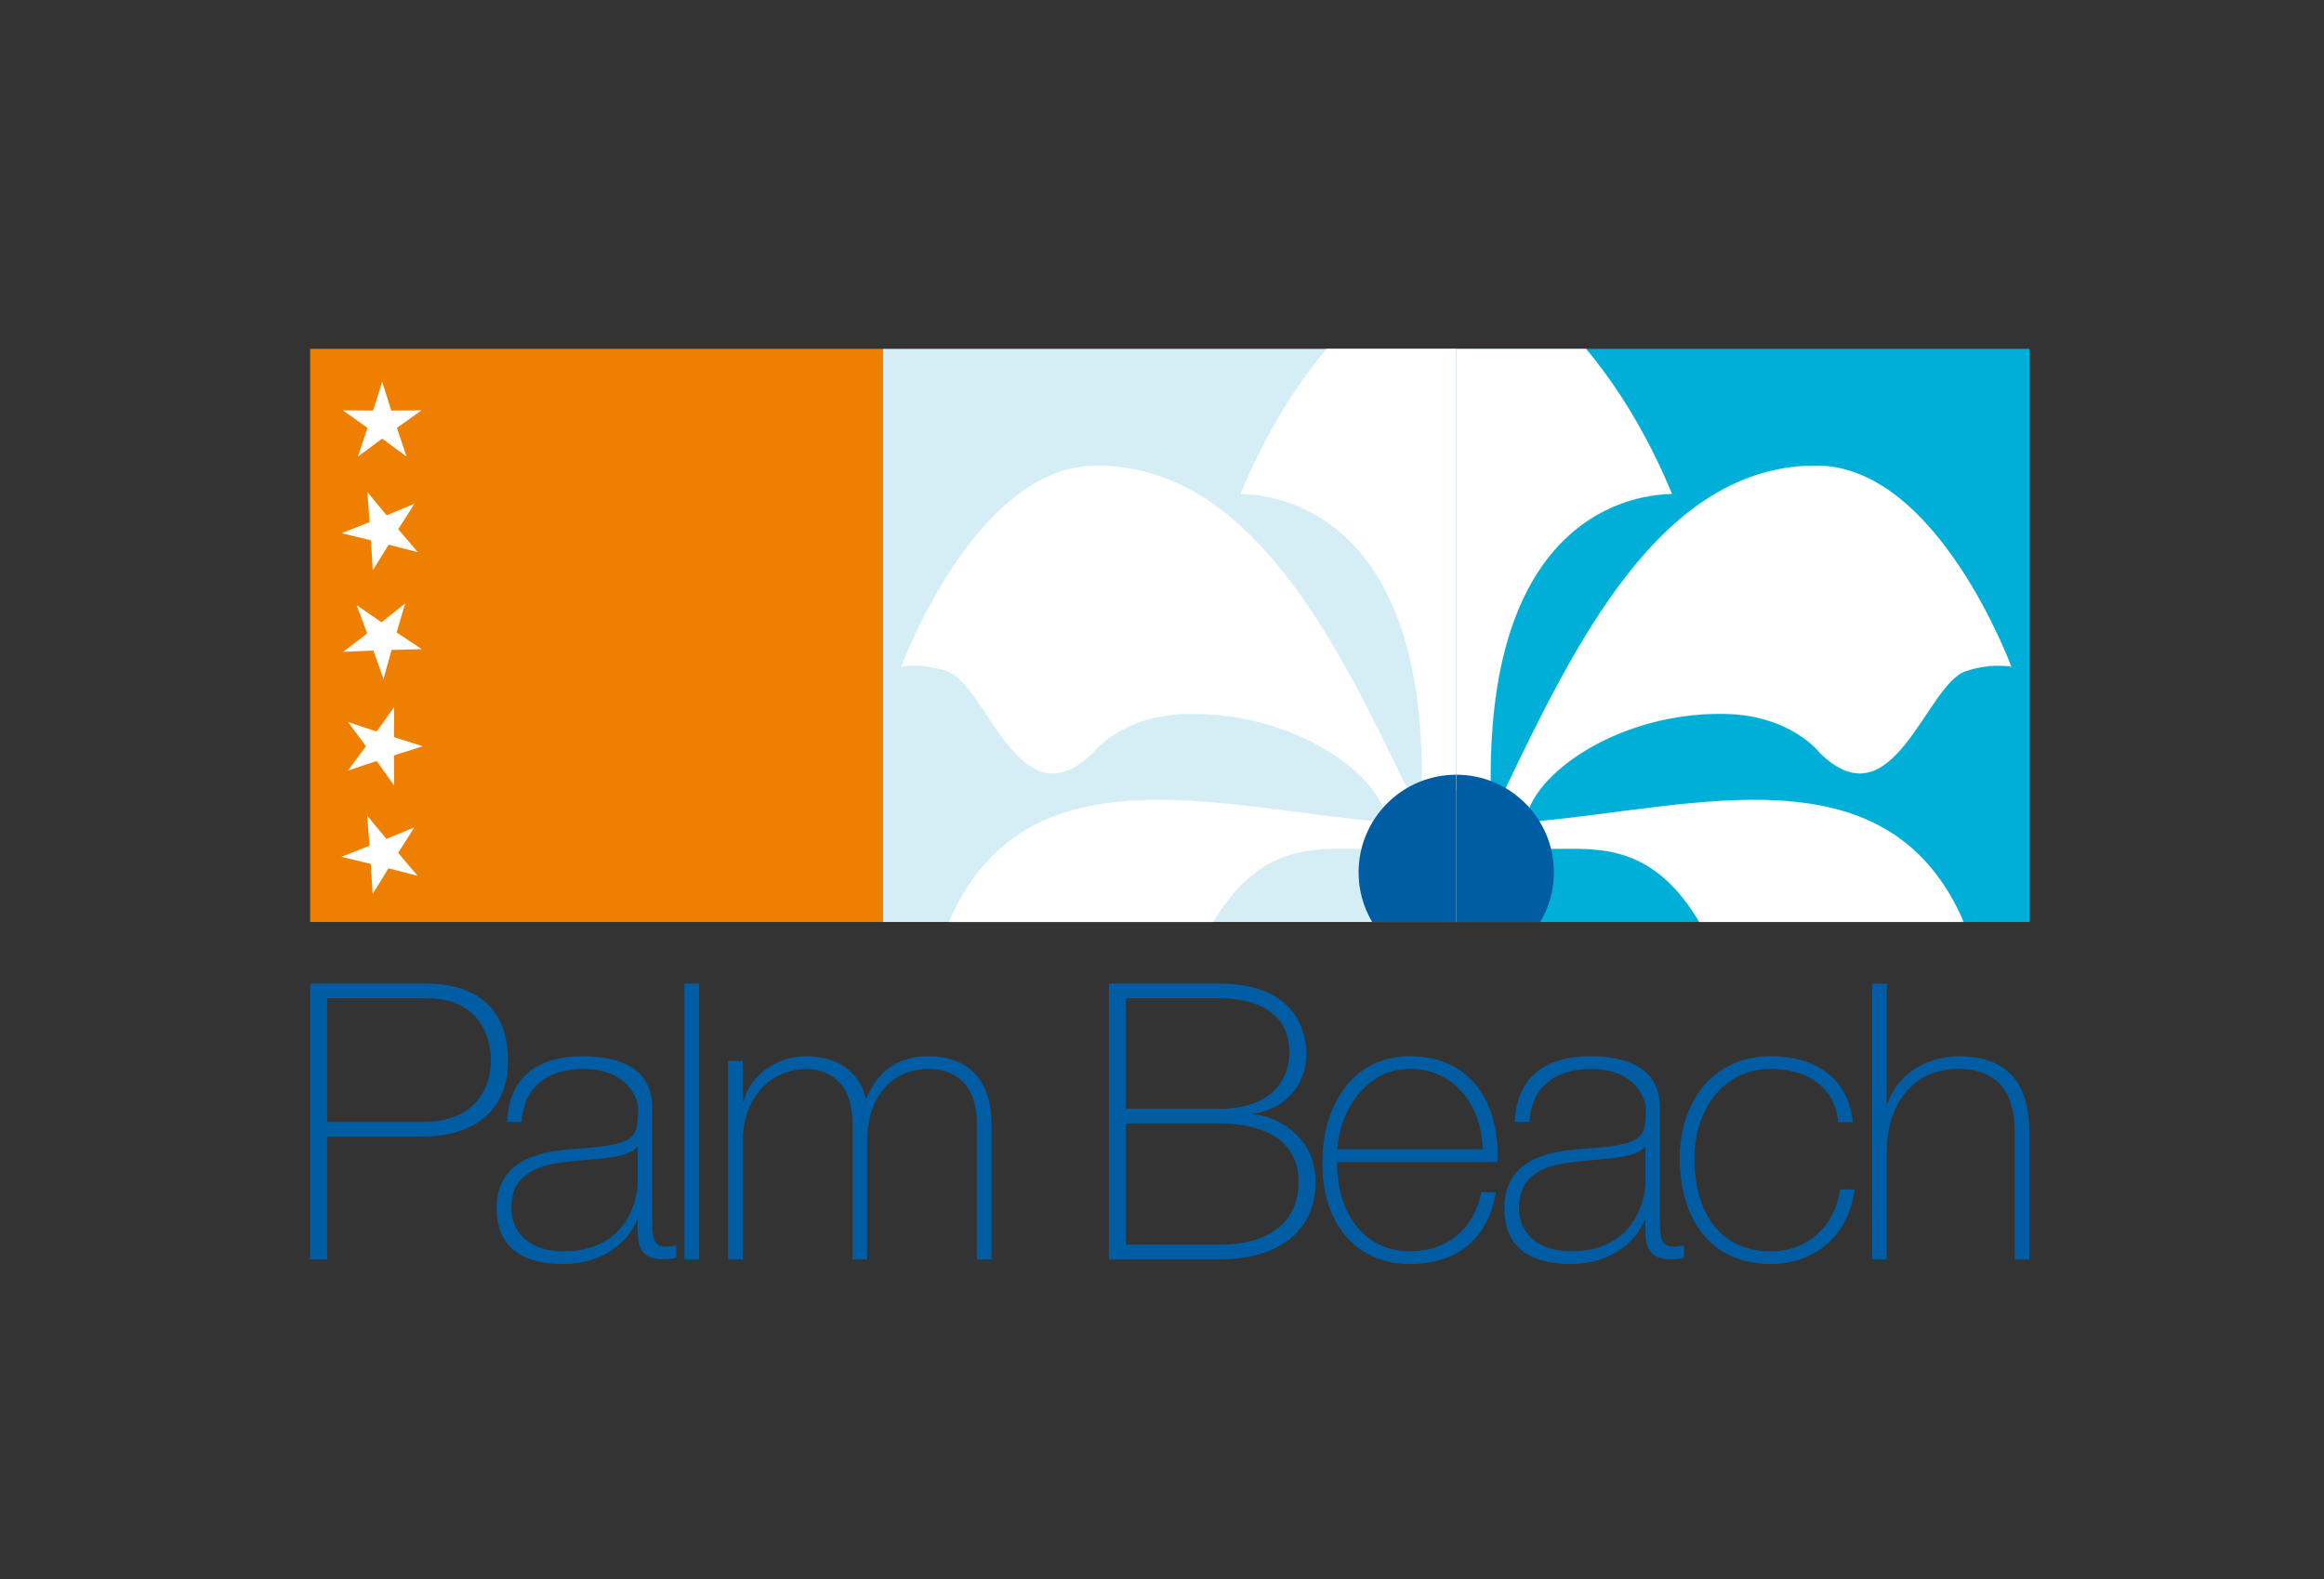
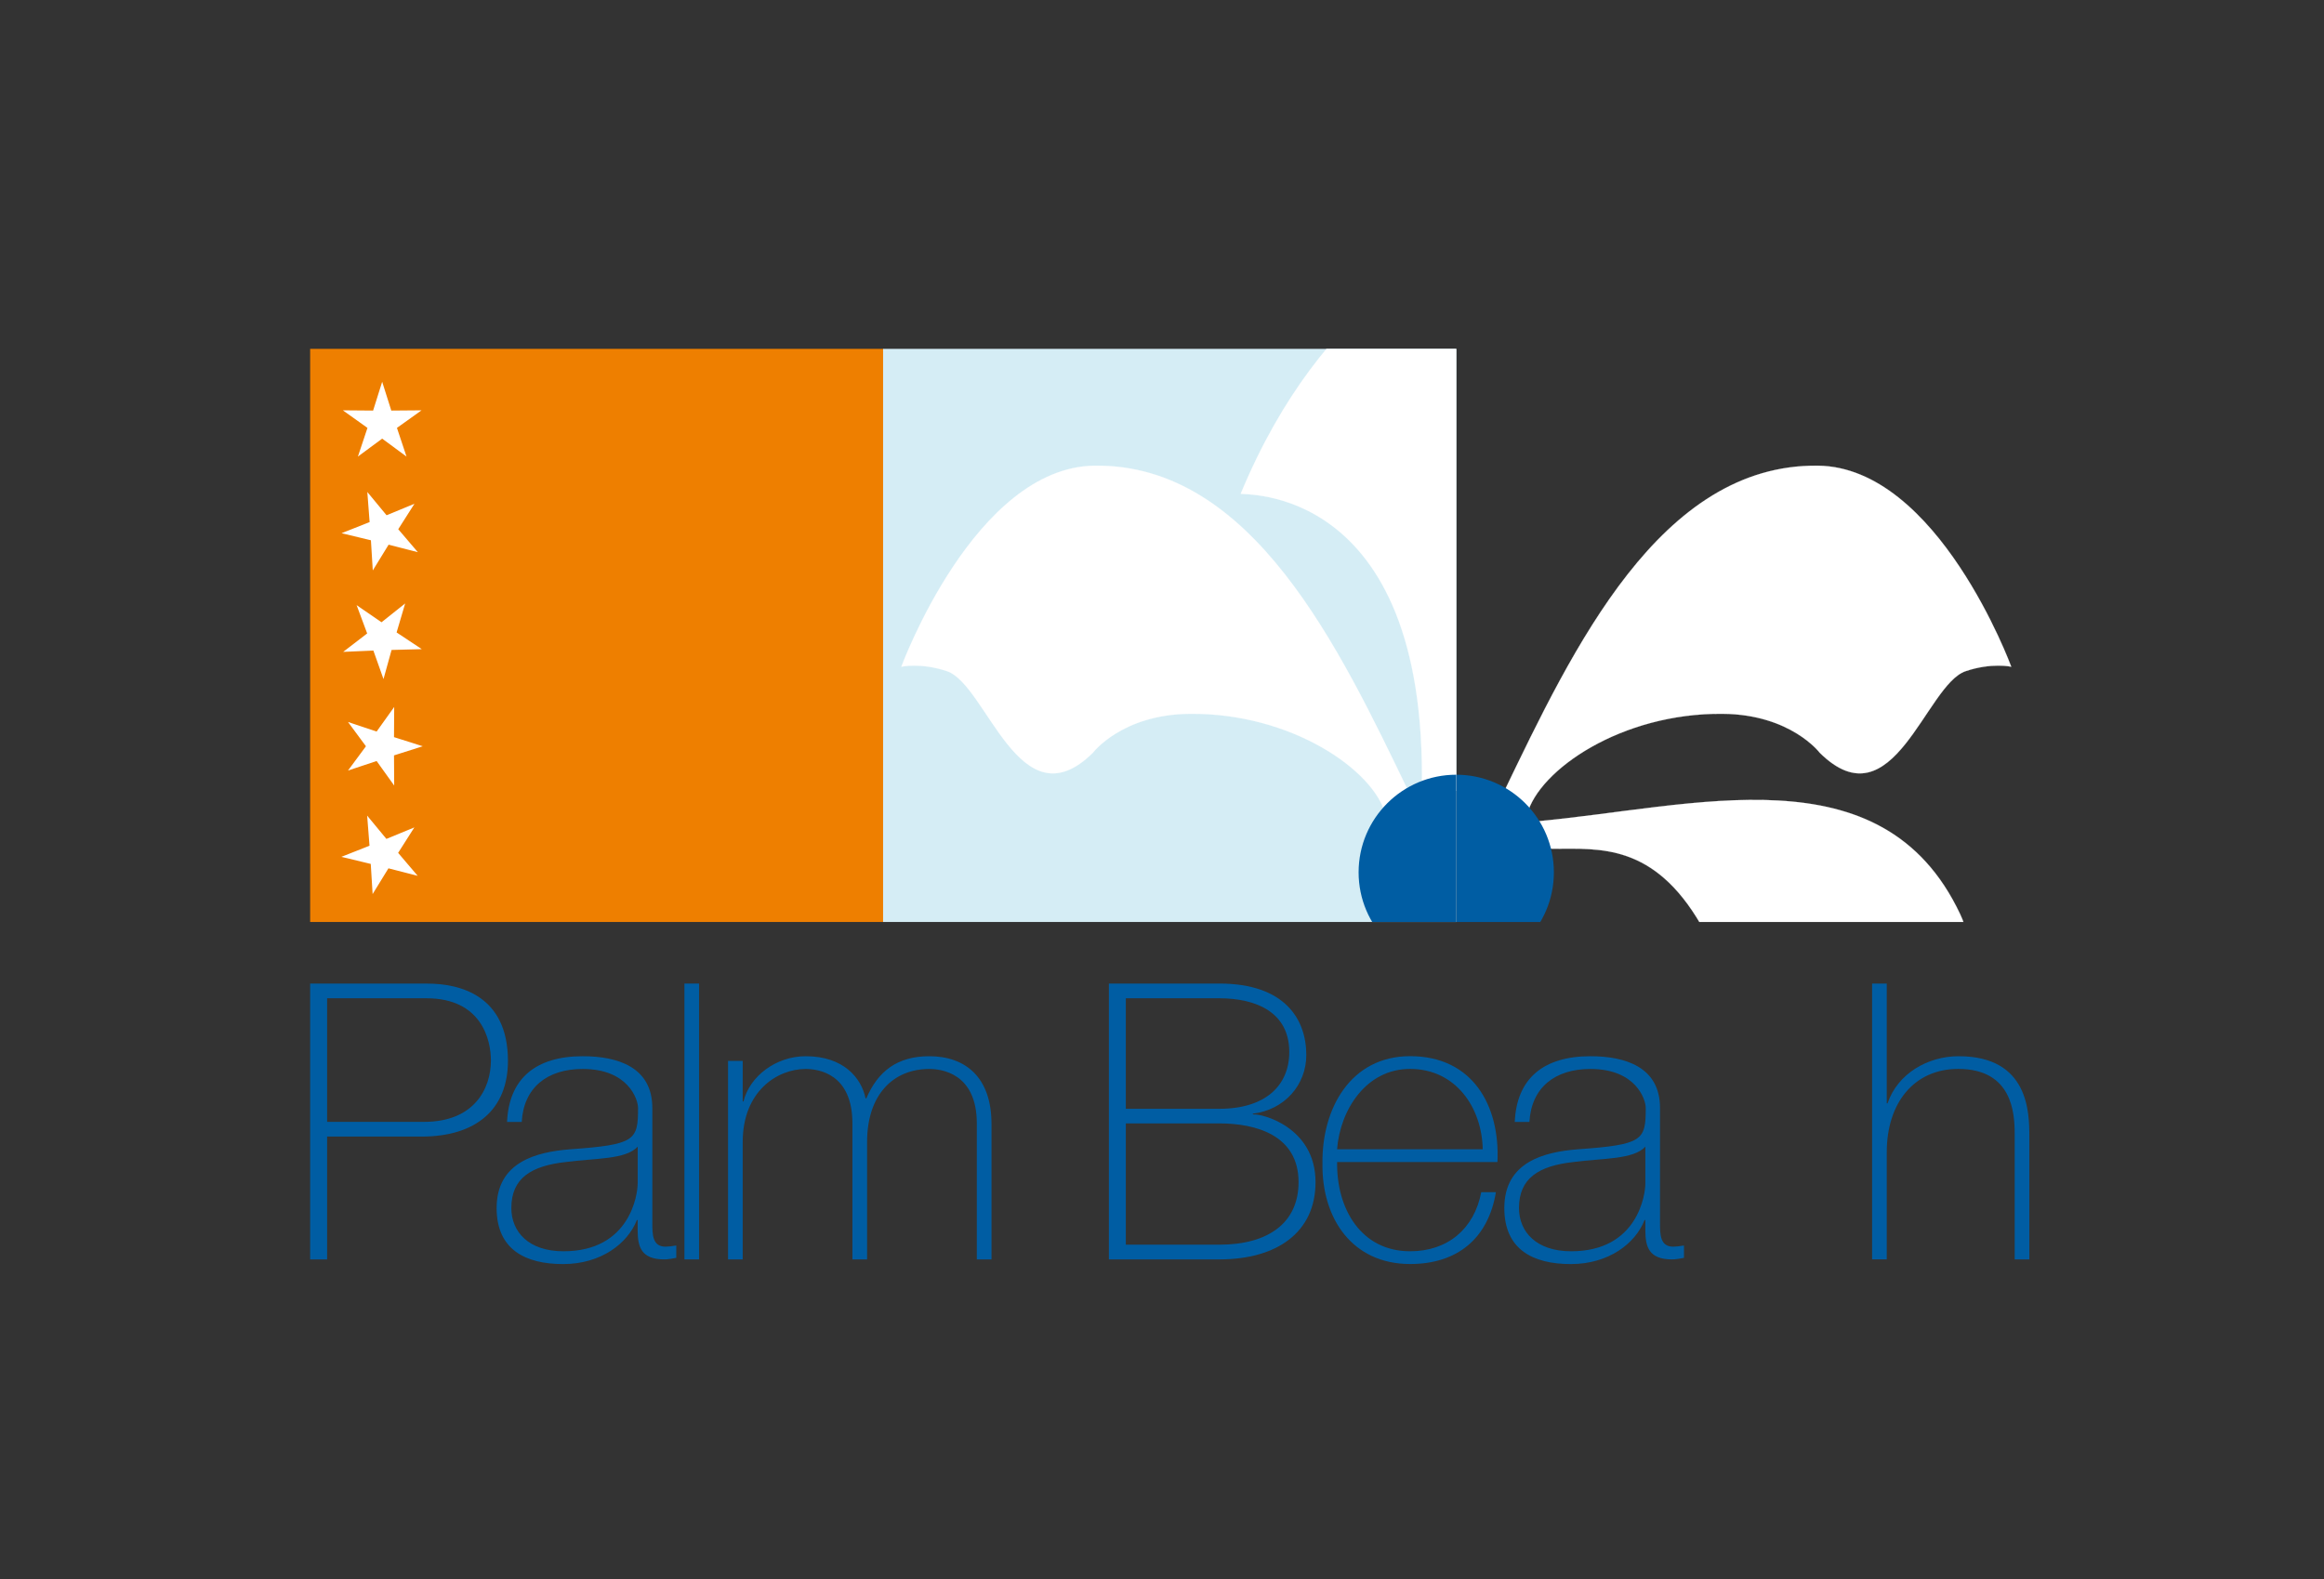
<svg xmlns="http://www.w3.org/2000/svg" xmlns:xlink="http://www.w3.org/1999/xlink" version="1.1" id="Ebene_1" x="0px" y="0px" viewBox="0 0 422.99 287.51" style="enable-background:new 0 0 422.99 287.51;" xml:space="preserve">
  <rect x="0" y="0" width="422.99" height="287.51" fill="#333333" stroke="none" />
  <style type="text/css">
	.st0{fill-rule:evenodd;clip-rule:evenodd;fill:#005DA3;}
	.st1{fill:#005DA3;}
	.st2{fill:#EE7F00;}
	.st3{fill:#00AFD7;}
	
		.st4{clip-path:url(#SVGID_2_);fill-rule:evenodd;clip-rule:evenodd;fill:#FFFFFF;stroke:#FFFFFF;stroke-width:0.025;stroke-miterlimit:3.864;}
	.st5{clip-path:url(#SVGID_2_);fill:#FFFFFF;stroke:#FFFFFF;stroke-width:0.025;stroke-miterlimit:3.864;}
	.st6{clip-path:url(#SVGID_2_);fill:#005DA3;}
	.st7{fill:#D5EDF5;}
	
		.st8{clip-path:url(#SVGID_4_);fill-rule:evenodd;clip-rule:evenodd;fill:#FFFFFF;stroke:#FFFFFF;stroke-width:0.025;stroke-miterlimit:3.864;}
	.st9{clip-path:url(#SVGID_4_);fill:#FFFFFF;stroke:#FFFFFF;stroke-width:0.025;stroke-miterlimit:3.864;}
	.st10{clip-path:url(#SVGID_4_);fill:#005DA3;}
	.st11{fill:#FFFFFF;stroke:#FFFFFF;stroke-width:0.523;stroke-miterlimit:3.864;}
</style>
  <g>
    <path class="st0" d="M59.54,181.74h18.07c10.06,0,11.74,7.59,11.74,11.32c0,5.2-3.09,11.18-12.17,11.18H59.54V181.74L59.54,181.74z    M56.45,229.28h3.09v-22.36H76.7c9.99,0,15.75-4.99,15.75-13.78c0-12.03-8.93-14.07-14.63-14.07H56.45V229.28L56.45,229.28z" />
    <path class="st0" d="M116.06,215.49c0,1.9-1.34,12.31-13.5,12.31c-6.33,0-9.49-3.52-9.49-7.88c0-5.42,3.59-7.67,9.92-8.37   c5.2-0.7,10.97-0.42,13.08-2.81V215.49L116.06,215.49z M118.73,201.71c0-7.46-6.33-9.42-12.66-9.42c-8.51,0-13.43,4.01-13.78,11.96   h2.67c0.35-6.26,4.64-9.64,11.11-9.64c8.23,0,10.06,5.49,10.06,7.1c0,5.91-0.49,6.68-12.45,7.53c-5.98,0.49-13.29,2.25-13.29,10.69   c0,7.59,5.27,10.2,12.1,10.2c6.89,0,11.74-3.73,13.43-8.02h0.14v1.9c0,2.95,0.63,5.27,4.85,5.27c0.7,0,1.41-0.14,2.18-0.28v-2.25   c-0.84,0.14-1.48,0.21-1.97,0.21c-2.39,0-2.39-2.25-2.39-4.36V201.71L118.73,201.71z" />
    <polygon class="st1" points="124.57,179.06 124.57,229.28 127.24,229.28 127.24,179.06 124.57,179.06  " />
    <path class="st1" d="M132.51,229.28h2.67V207.9c0-9.28,6.33-13.29,11.46-13.29c2.32,0,8.51,0.84,8.51,9.92v24.75h2.67V207.9   c0-8.65,4.78-13.29,11.32-13.29c2.11,0,8.65,0.7,8.65,9.92v24.75h2.67v-24.68c0-8.51-4.78-12.31-11.32-12.31   c-5.84,0-9.35,2.74-11.46,7.67h-0.14c-0.77-3.73-4.01-7.67-10.9-7.67c-5.42,0-10.2,3.66-11.32,8.23h-0.14v-7.38h-2.67V229.28   L132.51,229.28z" />
    <path class="st0" d="M204.91,204.52h17.02c6.61,0,14.42,2.11,14.42,10.69c0,7.45-5.56,11.39-14.42,11.39h-17.02V204.52   L204.91,204.52z M201.82,229.28h20.11c10.48,0,17.51-4.92,17.51-14.07c0-10.13-9.99-12.52-11.32-12.31l-0.14-0.14   c5.84-0.7,9.78-5.27,9.78-10.69c0-6.47-3.87-13.01-15.82-13.01h-20.11V229.28L201.82,229.28z M204.91,181.74h17.02   c6.68,0,12.73,2.53,12.73,9.78c0,6.12-4.36,10.34-12.73,10.34h-17.02V181.74L204.91,181.74z" />
    <path class="st0" d="M272.55,211.55c0.49-10.34-4.57-19.27-15.89-19.27c-10.9,0-16.1,9.63-15.96,19.55   c-0.14,9.99,5.42,18.29,15.96,18.29c8.58,0,14.21-4.64,15.61-13.08h-2.67c-1.27,6.68-6.12,10.76-12.94,10.76   c-8.93,0-13.43-7.74-13.29-16.25H272.55L272.55,211.55z M243.36,209.23c0.56-7.17,5.27-14.63,13.29-14.63   c8.3,0,13.08,7.03,13.22,14.63H243.36L243.36,209.23z" />
-     <path class="st0" d="M299.47,215.49c0,1.9-1.34,12.31-13.5,12.31c-6.33,0-9.5-3.52-9.5-7.88c0-5.42,3.59-7.67,9.92-8.37   c5.2-0.7,10.97-0.42,13.08-2.81V215.49L299.47,215.49z M302.14,201.71c0-7.46-6.33-9.42-12.66-9.42c-8.51,0-13.43,4.01-13.78,11.96   h2.67c0.35-6.26,4.64-9.64,11.11-9.64c8.23,0,10.06,5.49,10.06,7.1c0,5.91-0.49,6.68-12.45,7.53c-5.98,0.49-13.29,2.25-13.29,10.69   c0,7.59,5.27,10.2,12.1,10.2c6.89,0,11.74-3.73,13.43-8.02h0.14v1.9c0,2.95,0.63,5.27,4.85,5.27c0.7,0,1.41-0.14,2.18-0.28v-2.25   c-0.84,0.14-1.48,0.21-1.97,0.21c-2.39,0-2.39-2.25-2.39-4.36V201.71L302.14,201.71z" />
-     <path class="st1" d="M337.23,204.31c-0.77-8.23-7.1-12.03-14.91-12.03c-10.69,0-16.6,8.51-16.6,18.57   c0,10.06,4.85,19.27,16.6,19.27c7.81,0,14.07-4.92,15.26-13.57h-2.67c-0.91,6.61-5.84,11.25-12.59,11.25   c-9.35,0-13.93-7.17-13.93-16.95c0-8.23,4.85-16.25,13.93-16.25c6.54,0,11.74,3.31,12.24,9.71H337.23L337.23,204.31z" />
+     <path class="st0" d="M299.47,215.49c0,1.9-1.34,12.31-13.5,12.31c-6.33,0-9.5-3.52-9.5-7.88c0-5.42,3.59-7.67,9.92-8.37   c5.2-0.7,10.97-0.42,13.08-2.81V215.49L299.47,215.49z M302.14,201.71c0-7.46-6.33-9.42-12.66-9.42c-8.51,0-13.43,4.01-13.78,11.96   h2.67c0.35-6.26,4.64-9.64,11.11-9.64c8.23,0,10.06,5.49,10.06,7.1c0,5.91-0.49,6.68-12.45,7.53c-5.98,0.49-13.29,2.25-13.29,10.69   c0,7.59,5.27,10.2,12.1,10.2c6.89,0,11.74-3.73,13.43-8.02h0.14v1.9c0,2.95,0.63,5.27,4.85,5.27c0.7,0,1.41-0.14,2.18-0.28v-2.25   c-0.84,0.14-1.48,0.21-1.97,0.21c-2.39,0-2.39-2.25-2.39-4.36V201.71z" />
    <path class="st1" d="M340.74,179.06v50.21h2.67v-19.55c0-8.86,4.92-15.12,13.01-15.12c9.85,0,10.27,8.09,10.27,11.82v22.86h2.67   v-22.36c0-4.43-0.14-14.63-12.87-14.63c-5.63,0-11.11,3.17-12.94,8.58h-0.14v-21.8H340.74L340.74,179.06z" />
    <polygon class="st2" points="56.45,63.51 160.78,63.51 160.78,167.85 56.45,167.85 56.45,63.51  " />
-     <polygon class="st3" points="265.06,63.51 369.39,63.51 369.39,167.85 265.06,167.85 265.06,63.51  " />
    <g>
      <defs>
        <polygon id="SVGID_1_" points="265.06,63.51 369.39,63.51 369.39,167.85 265.06,167.85 265.06,63.51    " />
      </defs>
      <clipPath id="SVGID_2_">
        <use xlink:href="#SVGID_1_" style="overflow:visible;" />
      </clipPath>
-       <path class="st4" d="M268.02,143.97l-9.23-0.33c0.99-56.06-33.1-53.44-32.97-53.75c15.17-36.6,39.21-44.85,39.21-44.85    s24.1,8.24,39.27,44.85c0.13,0.3-33.96-2.31-32.97,53.75l-9.23,0.33H268.02L268.02,143.97z" />
      <path class="st5" d="M277.95,148.25c2.14-8.08,17.15-18.47,35.61-18.3c12.38,0.11,17.64,7.09,17.64,7.09    c13.35,13.19,19.29-12.37,26.54-14.84c4.75-1.62,8.33-0.82,8.33-0.82s-13.35-36.35-35.2-36.6c-28.69-0.33-44.51,33.14-57.21,59.52    C275.12,146.04,274.43,161.51,277.95,148.25L277.95,148.25z" />
      <path class="st5" d="M282.89,154.52c8.24,0,18.13-0.99,26.71,13.85c6.04,10.45,3.3,17.81,3.3,17.81    c-5.94,16.16,15.35,15.01,23.74,22.42c3.63,3.21,4.86,7.87,4.86,7.87s24.35-30.82,15.25-50.08    c-14.18-30.01-48.14-19.45-77.49-16.82C280.53,151.6,269.85,154.52,282.89,154.52L282.89,154.52z" />
      <path class="st6" d="M282.82,158.81c0-9.81-7.95-17.77-17.77-17.77c-9.81,0-17.77,7.96-17.77,17.77c0,9.81,7.96,17.77,17.77,17.77    C274.87,176.57,282.82,168.62,282.82,158.81L282.82,158.81z" />
    </g>
    <polygon class="st7" points="160.73,63.51 265.06,63.51 265.06,167.85 160.73,167.85 160.73,63.51  " />
    <g>
      <defs>
        <polygon id="SVGID_3_" points="160.73,63.51 265.06,63.51 265.06,167.85 160.73,167.85 160.73,63.51    " />
      </defs>
      <clipPath id="SVGID_4_">
        <use xlink:href="#SVGID_3_" style="overflow:visible;" />
      </clipPath>
      <path class="st8" d="M268.02,143.97l-9.23-0.33c0.99-56.06-33.1-53.44-32.97-53.75c15.17-36.6,39.21-44.85,39.21-44.85    s24.1,8.24,39.27,44.85c0.13,0.3-33.96-2.31-32.97,53.75l-9.23,0.33H268.02L268.02,143.97z" />
      <path class="st9" d="M252.17,148.25c-2.14-8.08-17.15-18.47-35.61-18.3c-12.38,0.11-17.64,7.09-17.64,7.09    c-13.35,13.19-19.29-12.37-26.54-14.84c-4.75-1.62-8.33-0.82-8.33-0.82s13.35-36.35,35.2-36.6c28.69-0.33,44.51,33.14,57.21,59.52    C255,146.04,255.69,161.51,252.17,148.25L252.17,148.25z" />
-       <path class="st9" d="M247.22,154.52c-8.24,0-18.13-0.99-26.71,13.85c-6.03,10.45-3.3,17.81-3.3,17.81    c5.94,16.16-15.35,15.01-23.74,22.42c-3.63,3.21-4.86,7.87-4.86,7.87s-24.35-30.82-15.25-50.08    c14.18-30.01,48.14-19.45,77.49-16.82C249.59,151.6,260.27,154.52,247.22,154.52L247.22,154.52z" />
      <path class="st10" d="M282.82,158.81c0-9.81-7.95-17.77-17.77-17.77c-9.81,0-17.77,7.96-17.77,17.77    c0,9.81,7.96,17.77,17.77,17.77C274.87,176.57,282.82,168.62,282.82,158.81L282.82,158.81z" />
    </g>
    <polygon class="st11" points="74.75,151.19 72.14,155.29 75.29,158.99 70.58,157.78 68.03,161.93 67.73,157.07 63,155.93    67.53,154.14 67.15,149.29 70.25,153.04 74.75,151.19  " />
    <polygon class="st11" points="76.08,135.86 71.45,137.33 71.48,142.19 68.65,138.24 64.04,139.77 66.93,135.86 64.04,131.95    68.65,133.49 71.48,129.53 71.45,134.39 76.08,135.86  " />
    <polygon class="st11" points="73.26,110.58 71.88,115.25 75.94,117.94 71.07,118.07 69.77,122.76 68.14,118.17 63.28,118.38    67.14,115.41 65.44,110.85 69.45,113.61 73.26,110.58  " />
    <polygon class="st11" points="74.77,92.27 72.16,96.37 75.32,100.07 70.61,98.86 68.06,103.01 67.76,98.15 63.03,97.01    67.55,95.22 67.18,90.37 70.28,94.12 74.77,92.27  " />
    <polygon class="st11" points="75.9,74.97 71.94,77.8 73.48,82.42 69.56,79.53 65.65,82.42 67.19,77.8 63.23,74.97 68.1,75.01    69.56,70.37 71.03,75.01 75.9,74.97  " />
  </g>
</svg>